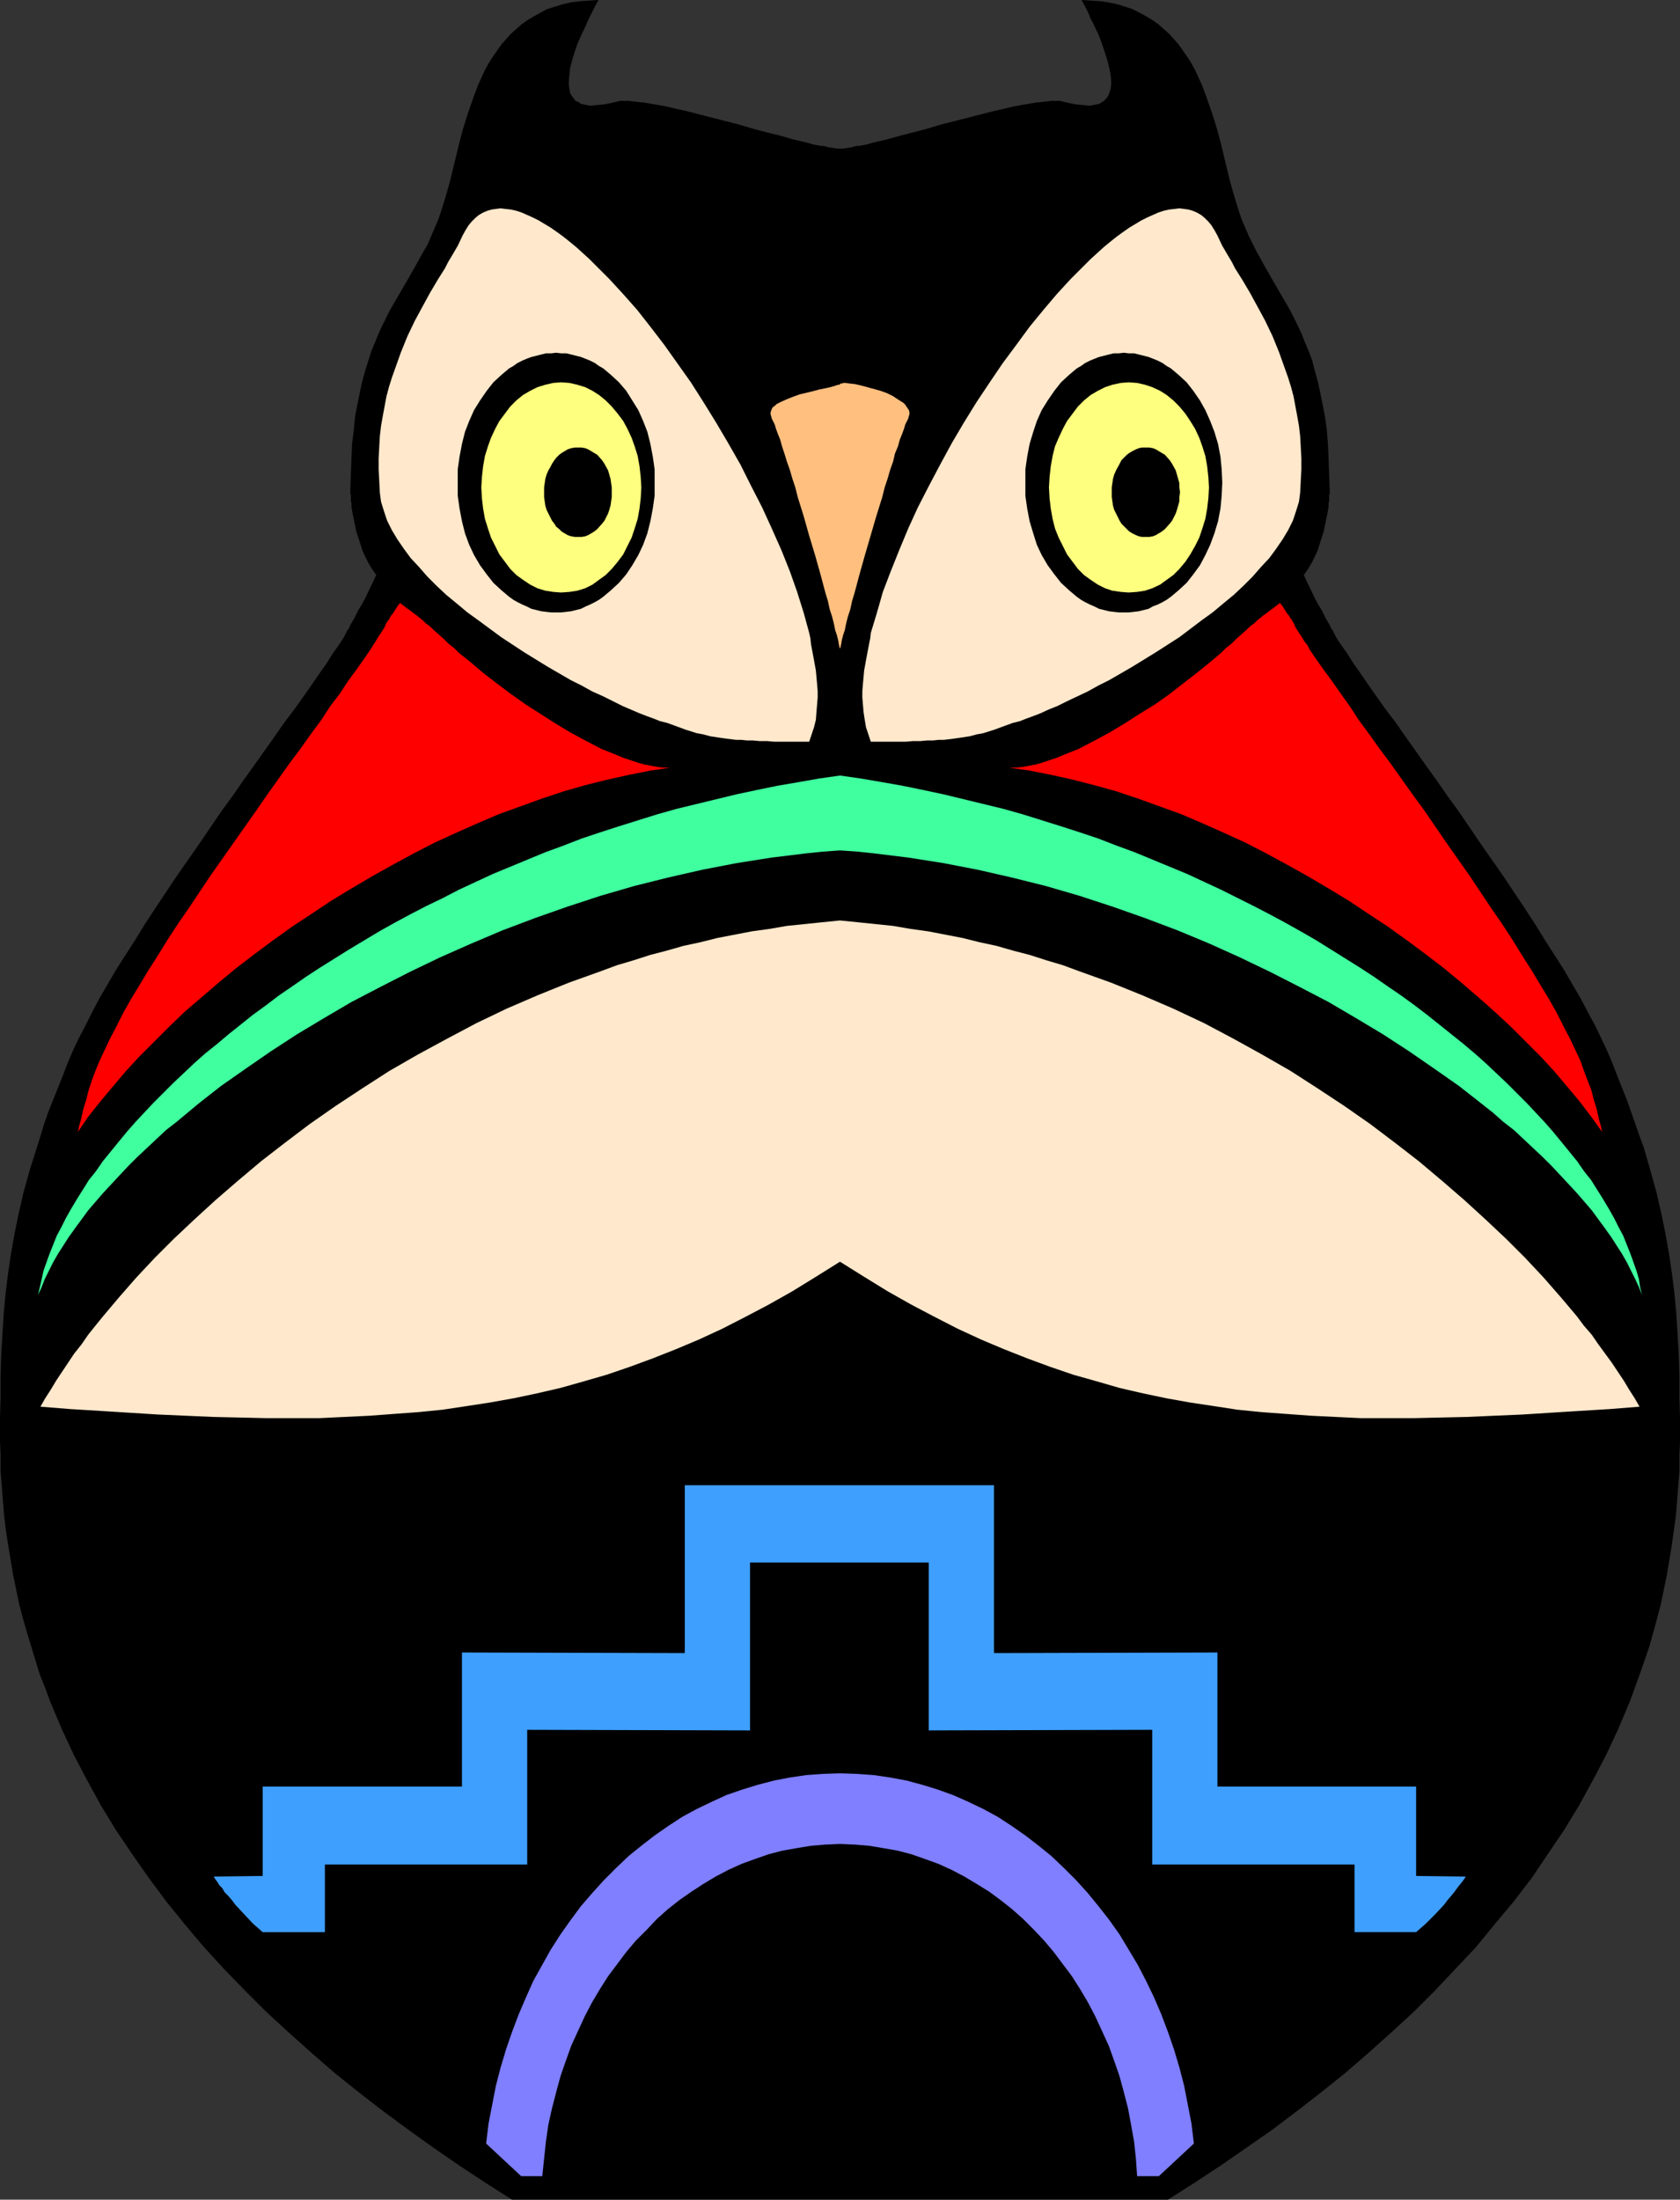
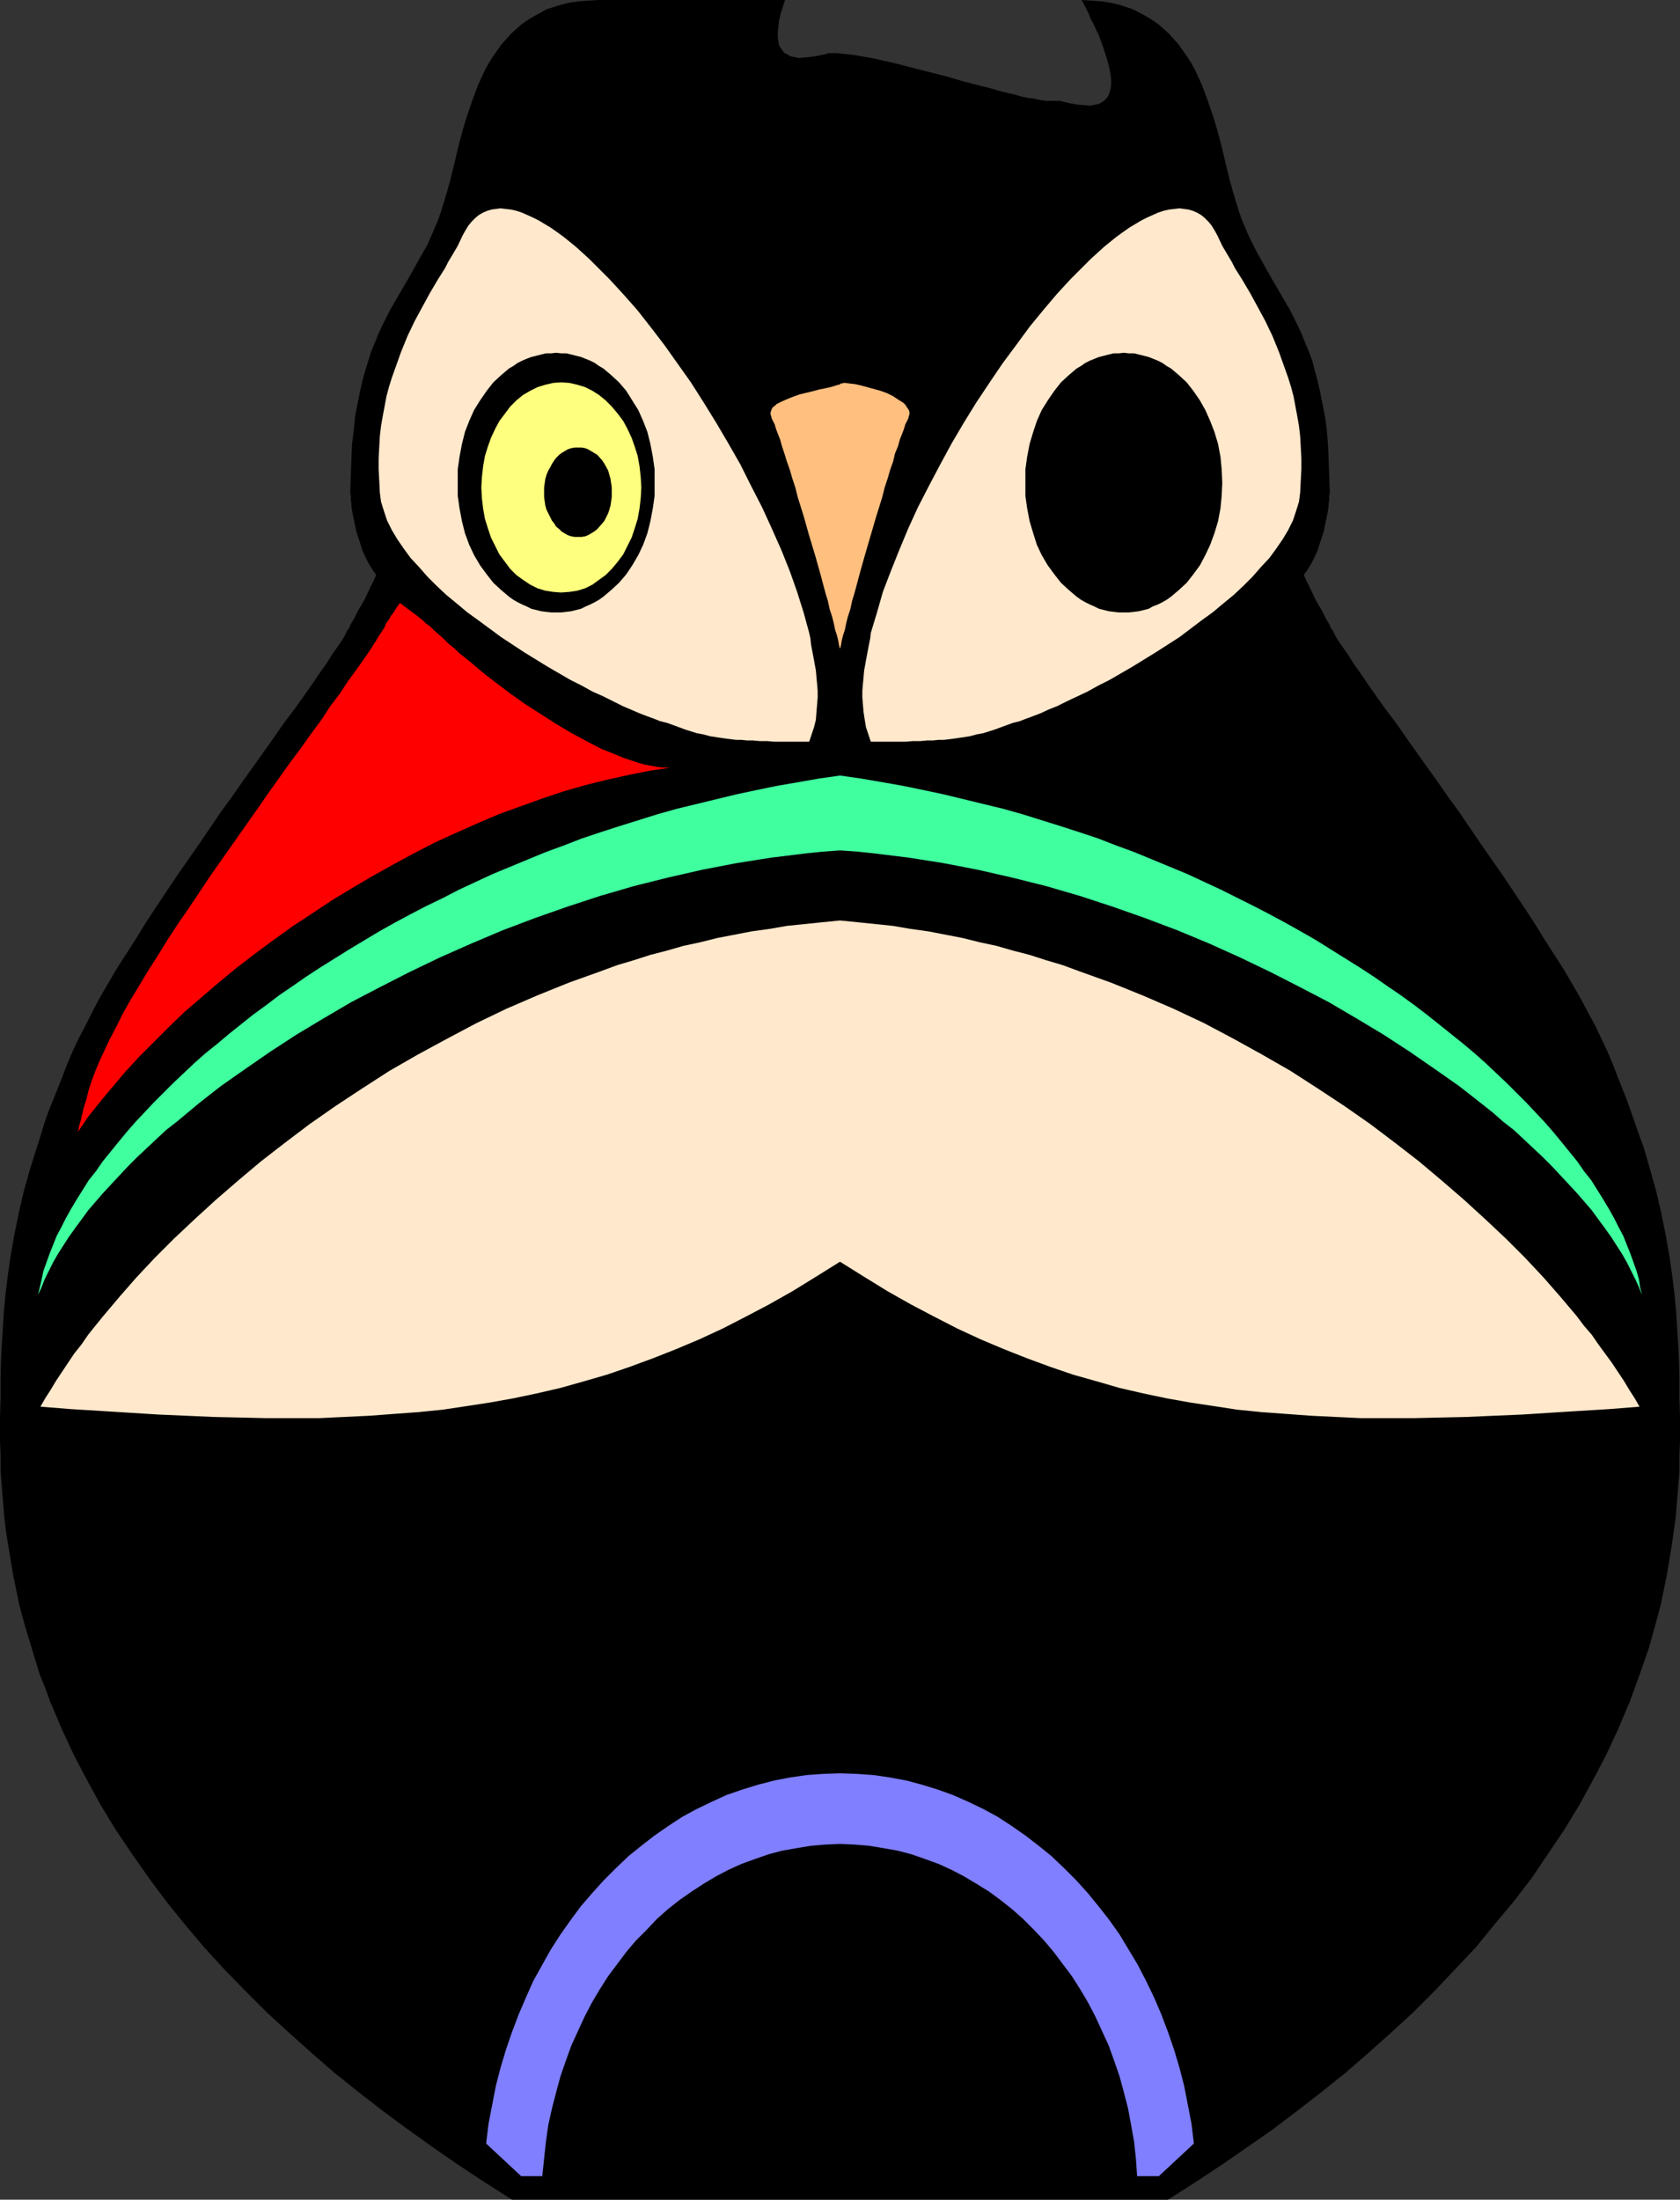
<svg xmlns="http://www.w3.org/2000/svg" xmlns:ns1="http://sodipodi.sourceforge.net/DTD/sodipodi-0.dtd" xmlns:ns2="http://www.inkscape.org/namespaces/inkscape" version="1.0" width="118.952mm" height="155.711mm" id="svg16" ns1:docname="Owl 2.wmf">
  <rect width="100%" height="100%" fill="#333333" stroke="none" />
  <ns1:namedview id="namedview16" pagecolor="#ffffff" bordercolor="#000000" borderopacity="0.25" ns2:showpageshadow="2" ns2:pageopacity="0.0" ns2:pagecheckerboard="0" ns2:deskcolor="#d1d1d1" ns2:document-units="mm" />
  <defs id="defs1">
    <pattern id="WMFhbasepattern" patternUnits="userSpaceOnUse" width="6" height="6" x="0" y="0" />
  </defs>
-   <path style="fill:#000000;fill-opacity:1;fill-rule:evenodd;stroke:none" d="m 435.363,294.257 -1.293,-3.232 -1.293,-3.232 -1.293,-3.393 -1.454,-3.393 -1.454,-3.07 -1.616,-3.393 -1.939,-3.555 -1.939,-3.717 -2.262,-3.878 -2.262,-3.878 -2.586,-4.04 -2.586,-4.04 -2.586,-4.201 -2.747,-4.201 -5.818,-8.726 -5.979,-8.564 -5.818,-8.564 -3.07,-4.201 -2.909,-4.201 -2.909,-4.04 -2.747,-3.878 -2.747,-3.878 -2.586,-3.717 -2.586,-3.393 -2.424,-3.393 -2.262,-3.232 -2.101,-3.07 -1.939,-2.747 -1.616,-2.585 -0.808,-1.131 -0.808,-1.131 -0.646,-0.97 -0.646,-0.97 -0.485,-0.97 -0.485,-0.97 -0.485,-0.646 -0.323,-0.808 -1.131,-1.939 -0.97,-1.939 -0.97,-1.616 -0.808,-1.454 -1.454,-3.07 -0.808,-1.616 -0.808,-1.778 1.131,-1.616 0.97,-1.616 0.808,-1.616 0.808,-1.778 0.808,-2.585 0.808,-2.424 0.485,-2.424 0.485,-2.262 0.323,-1.939 v -0.808 l 0.162,-0.808 v -0.808 -0.646 l 0.162,-0.485 v -0.485 l -0.162,-4.525 -0.162,-4.363 -0.162,-3.878 -0.323,-3.878 -0.485,-3.555 -0.646,-3.232 -0.646,-3.232 -0.646,-2.909 -0.808,-2.909 -0.646,-2.585 -0.97,-2.585 -0.97,-2.262 -0.97,-2.424 -0.97,-2.101 -2.101,-4.201 -2.262,-3.878 -2.262,-3.878 -2.101,-3.717 -2.262,-4.04 -0.97,-1.939 -1.131,-2.262 -0.97,-2.262 -0.97,-2.262 -0.808,-2.424 -0.808,-2.585 -0.808,-2.747 -0.808,-2.909 -2.101,-8.726 -1.131,-4.363 -1.293,-4.201 -1.454,-4.201 -1.454,-3.878 -1.778,-3.878 -0.97,-1.778 -1.131,-1.778 -1.131,-1.616 -1.131,-1.616 -1.293,-1.454 -1.293,-1.454 -1.454,-1.293 -1.454,-1.293 L 308.342,5.333 306.726,4.363 304.948,3.393 303.009,2.424 301.069,1.778 298.969,1.131 296.706,0.646 294.444,0.323 292.02,0.162 289.434,0 l 0.97,1.778 0.808,1.616 0.646,1.616 0.808,1.454 0.646,1.454 0.646,1.293 0.97,2.585 0.808,2.424 0.646,2.101 0.485,1.939 0.323,1.616 0.162,1.454 v 1.454 l -0.162,1.131 -0.323,0.97 -0.323,0.808 -0.485,0.646 -0.646,0.646 -0.485,0.323 -0.808,0.485 -0.808,0.162 -0.808,0.162 -0.808,0.162 -1.778,-0.162 -1.778,-0.162 -1.778,-0.323 -1.454,-0.323 -0.646,-0.162 -0.485,-0.162 h -0.485 -0.485 -1.293 l -1.454,0.162 -1.454,0.162 -1.616,0.162 -1.778,0.323 -1.939,0.323 -1.778,0.323 -2.101,0.485 -4.202,0.97 -4.363,1.131 -8.888,2.262 -4.363,1.293 -4.363,1.131 -1.939,0.485 -4.04,1.131 -3.555,0.808 -1.616,0.485 -1.616,0.323 -1.454,0.162 -1.293,0.323 -0.97,0.162 -1.131,0.162 h -0.808 -0.808 l -0.97,-0.162 -1.131,-0.162 -1.293,-0.323 -1.454,-0.162 -1.616,-0.323 -1.616,-0.485 -3.555,-0.808 -3.879,-1.131 -2.101,-0.485 -4.363,-1.131 -4.363,-1.293 -8.888,-2.262 -4.363,-1.131 -4.202,-0.97 -2.101,-0.485 -1.778,-0.323 -1.939,-0.323 -1.778,-0.323 -1.616,-0.162 -1.454,-0.162 -1.454,-0.162 h -1.293 -0.485 -0.485 l -0.485,0.162 -0.646,0.162 -1.454,0.323 -1.778,0.323 -1.778,0.162 -1.778,0.162 -0.808,-0.162 -0.808,-0.162 -0.808,-0.162 -0.646,-0.485 -0.808,-0.323 -0.485,-0.646 -0.485,-0.646 -0.485,-0.808 -0.162,-0.97 -0.162,-1.131 v -1.454 l 0.162,-1.454 0.162,-1.616 0.485,-1.939 0.646,-2.101 0.808,-2.424 1.131,-2.585 0.646,-1.293 0.646,-1.454 0.646,-1.454 0.808,-1.616 0.808,-1.616 L 160.15,0 l -2.586,0.162 -2.424,0.162 -2.424,0.323 -2.101,0.485 -2.101,0.646 -2.101,0.646 -1.778,0.97 -1.778,0.97 -1.616,0.97 -1.616,1.131 -1.454,1.293 -1.454,1.293 -1.293,1.454 -1.293,1.454 -1.131,1.616 -1.131,1.616 -1.131,1.778 -0.97,1.778 -1.778,3.878 -1.454,3.878 -1.454,4.201 -1.293,4.201 -1.131,4.363 -2.101,8.726 -0.808,2.909 -0.808,2.747 -0.808,2.585 -0.808,2.424 -0.97,2.262 -0.97,2.262 -0.97,2.262 -1.131,1.939 -2.262,4.04 -2.101,3.717 -2.262,3.878 -2.262,3.878 -2.101,4.201 -0.97,2.101 -0.97,2.424 -0.97,2.262 -0.808,2.585 -0.808,2.585 -0.808,2.909 -0.646,2.909 -0.646,3.232 -0.646,3.232 -0.323,3.555 -0.485,3.878 -0.162,3.878 -0.162,4.363 -0.162,4.525 v 0.485 l 0.162,0.485 v 0.646 0.808 l 0.162,0.808 v 0.808 l 0.323,1.939 0.485,2.262 0.485,2.424 0.808,2.424 0.808,2.585 0.808,1.778 0.808,1.616 0.97,1.616 1.131,1.616 -0.808,1.778 -0.808,1.616 -1.454,3.07 -0.808,1.454 -0.97,1.616 -0.97,1.939 -1.131,1.939 -0.323,0.808 -0.485,0.646 -0.485,0.97 -0.485,0.97 -0.646,0.97 -0.646,0.97 -0.808,1.131 -0.808,1.131 -1.616,2.585 -1.939,2.747 -2.101,3.07 -2.262,3.232 -2.424,3.393 -2.586,3.393 -2.586,3.717 -2.747,3.878 -2.747,3.878 -2.909,4.04 -2.909,4.201 -3.07,4.201 -5.818,8.564 -5.979,8.564 -5.818,8.726 -2.747,4.201 -2.586,4.201 -2.586,4.04 -2.586,4.04 -2.262,3.878 -2.262,3.878 -1.939,3.717 -1.778,3.555 -1.778,3.393 -1.454,3.07 -1.454,3.393 -1.293,3.393 -1.293,3.232 -1.293,3.232 -1.293,3.232 -1.131,3.232 -0.97,3.232 -0.97,3.07 -0.97,3.07 -0.97,3.07 -1.616,5.817 -1.293,5.656 -1.131,5.494 -0.97,5.494 -0.808,5.494 -0.646,5.333 -0.485,5.332 -0.323,5.333 -0.323,5.494 -0.162,5.494 v 5.494 L 0,379.416 v 5.979 l 0.162,4.201 v 4.04 l 0.323,4.04 0.323,4.201 0.323,3.878 0.485,4.04 0.646,4.04 0.646,3.878 0.646,3.878 0.808,3.878 0.808,3.878 0.97,3.717 1.131,3.878 1.131,3.717 1.131,3.717 1.131,3.717 1.454,3.555 1.293,3.555 3.07,7.272 3.232,6.948 3.555,6.787 3.717,6.787 4.04,6.625 4.363,6.464 4.525,6.464 4.687,6.302 4.848,5.979 5.171,6.14 5.333,5.817 5.656,5.817 5.656,5.656 5.979,5.494 6.141,5.494 6.141,5.333 6.464,5.171 6.464,5.009 6.787,5.009 6.787,4.848 6.787,4.686 7.111,4.686 7.111,4.525 H 312.543 l 7.111,-4.525 7.111,-4.686 6.787,-4.686 6.949,-4.848 6.626,-5.009 6.464,-5.009 6.464,-5.171 6.141,-5.333 6.141,-5.494 5.979,-5.494 5.656,-5.656 5.495,-5.817 5.495,-5.817 5.01,-6.14 5.01,-5.979 4.848,-6.302 4.363,-6.464 4.363,-6.464 4.04,-6.625 3.717,-6.787 3.555,-6.787 3.232,-6.948 3.07,-7.272 1.293,-3.555 1.293,-3.555 1.293,-3.717 1.293,-3.717 2.101,-7.595 0.97,-3.717 0.808,-3.878 0.808,-3.878 0.646,-3.878 0.646,-3.878 1.131,-8.08 0.323,-3.878 0.323,-4.201 0.323,-4.04 v -4.04 l 0.162,-4.201 v -5.979 l -0.162,-5.817 v -5.494 l -0.162,-5.494 -0.323,-5.494 -0.323,-5.333 -0.485,-5.332 -0.646,-5.333 -0.808,-5.494 -0.97,-5.494 -1.131,-5.494 -1.293,-5.656 -1.616,-5.817 -1.778,-6.14 -1.131,-3.07 -1.131,-3.232 -1.131,-3.232 z" id="path1" />
+   <path style="fill:#000000;fill-opacity:1;fill-rule:evenodd;stroke:none" d="m 435.363,294.257 -1.293,-3.232 -1.293,-3.232 -1.293,-3.393 -1.454,-3.393 -1.454,-3.07 -1.616,-3.393 -1.939,-3.555 -1.939,-3.717 -2.262,-3.878 -2.262,-3.878 -2.586,-4.04 -2.586,-4.04 -2.586,-4.201 -2.747,-4.201 -5.818,-8.726 -5.979,-8.564 -5.818,-8.564 -3.07,-4.201 -2.909,-4.201 -2.909,-4.04 -2.747,-3.878 -2.747,-3.878 -2.586,-3.717 -2.586,-3.393 -2.424,-3.393 -2.262,-3.232 -2.101,-3.07 -1.939,-2.747 -1.616,-2.585 -0.808,-1.131 -0.808,-1.131 -0.646,-0.97 -0.646,-0.97 -0.485,-0.97 -0.485,-0.97 -0.485,-0.646 -0.323,-0.808 -1.131,-1.939 -0.97,-1.939 -0.97,-1.616 -0.808,-1.454 -1.454,-3.07 -0.808,-1.616 -0.808,-1.778 1.131,-1.616 0.97,-1.616 0.808,-1.616 0.808,-1.778 0.808,-2.585 0.808,-2.424 0.485,-2.424 0.485,-2.262 0.323,-1.939 v -0.808 l 0.162,-0.808 v -0.808 -0.646 l 0.162,-0.485 v -0.485 l -0.162,-4.525 -0.162,-4.363 -0.162,-3.878 -0.323,-3.878 -0.485,-3.555 -0.646,-3.232 -0.646,-3.232 -0.646,-2.909 -0.808,-2.909 -0.646,-2.585 -0.97,-2.585 -0.97,-2.262 -0.97,-2.424 -0.97,-2.101 -2.101,-4.201 -2.262,-3.878 -2.262,-3.878 -2.101,-3.717 -2.262,-4.04 -0.97,-1.939 -1.131,-2.262 -0.97,-2.262 -0.97,-2.262 -0.808,-2.424 -0.808,-2.585 -0.808,-2.747 -0.808,-2.909 -2.101,-8.726 -1.131,-4.363 -1.293,-4.201 -1.454,-4.201 -1.454,-3.878 -1.778,-3.878 -0.97,-1.778 -1.131,-1.778 -1.131,-1.616 -1.131,-1.616 -1.293,-1.454 -1.293,-1.454 -1.454,-1.293 -1.454,-1.293 L 308.342,5.333 306.726,4.363 304.948,3.393 303.009,2.424 301.069,1.778 298.969,1.131 296.706,0.646 294.444,0.323 292.02,0.162 289.434,0 l 0.97,1.778 0.808,1.616 0.646,1.616 0.808,1.454 0.646,1.454 0.646,1.293 0.97,2.585 0.808,2.424 0.646,2.101 0.485,1.939 0.323,1.616 0.162,1.454 v 1.454 l -0.162,1.131 -0.323,0.97 -0.323,0.808 -0.485,0.646 -0.646,0.646 -0.485,0.323 -0.808,0.485 -0.808,0.162 -0.808,0.162 -0.808,0.162 -1.778,-0.162 -1.778,-0.162 -1.778,-0.323 -1.454,-0.323 -0.646,-0.162 -0.485,-0.162 h -0.485 -0.485 -1.293 h -0.808 -0.808 l -0.97,-0.162 -1.131,-0.162 -1.293,-0.323 -1.454,-0.162 -1.616,-0.323 -1.616,-0.485 -3.555,-0.808 -3.879,-1.131 -2.101,-0.485 -4.363,-1.131 -4.363,-1.293 -8.888,-2.262 -4.363,-1.131 -4.202,-0.97 -2.101,-0.485 -1.778,-0.323 -1.939,-0.323 -1.778,-0.323 -1.616,-0.162 -1.454,-0.162 -1.454,-0.162 h -1.293 -0.485 -0.485 l -0.485,0.162 -0.646,0.162 -1.454,0.323 -1.778,0.323 -1.778,0.162 -1.778,0.162 -0.808,-0.162 -0.808,-0.162 -0.808,-0.162 -0.646,-0.485 -0.808,-0.323 -0.485,-0.646 -0.485,-0.646 -0.485,-0.808 -0.162,-0.97 -0.162,-1.131 v -1.454 l 0.162,-1.454 0.162,-1.616 0.485,-1.939 0.646,-2.101 0.808,-2.424 1.131,-2.585 0.646,-1.293 0.646,-1.454 0.646,-1.454 0.808,-1.616 0.808,-1.616 L 160.15,0 l -2.586,0.162 -2.424,0.162 -2.424,0.323 -2.101,0.485 -2.101,0.646 -2.101,0.646 -1.778,0.97 -1.778,0.97 -1.616,0.97 -1.616,1.131 -1.454,1.293 -1.454,1.293 -1.293,1.454 -1.293,1.454 -1.131,1.616 -1.131,1.616 -1.131,1.778 -0.97,1.778 -1.778,3.878 -1.454,3.878 -1.454,4.201 -1.293,4.201 -1.131,4.363 -2.101,8.726 -0.808,2.909 -0.808,2.747 -0.808,2.585 -0.808,2.424 -0.97,2.262 -0.97,2.262 -0.97,2.262 -1.131,1.939 -2.262,4.04 -2.101,3.717 -2.262,3.878 -2.262,3.878 -2.101,4.201 -0.97,2.101 -0.97,2.424 -0.97,2.262 -0.808,2.585 -0.808,2.585 -0.808,2.909 -0.646,2.909 -0.646,3.232 -0.646,3.232 -0.323,3.555 -0.485,3.878 -0.162,3.878 -0.162,4.363 -0.162,4.525 v 0.485 l 0.162,0.485 v 0.646 0.808 l 0.162,0.808 v 0.808 l 0.323,1.939 0.485,2.262 0.485,2.424 0.808,2.424 0.808,2.585 0.808,1.778 0.808,1.616 0.97,1.616 1.131,1.616 -0.808,1.778 -0.808,1.616 -1.454,3.07 -0.808,1.454 -0.97,1.616 -0.97,1.939 -1.131,1.939 -0.323,0.808 -0.485,0.646 -0.485,0.97 -0.485,0.97 -0.646,0.97 -0.646,0.97 -0.808,1.131 -0.808,1.131 -1.616,2.585 -1.939,2.747 -2.101,3.07 -2.262,3.232 -2.424,3.393 -2.586,3.393 -2.586,3.717 -2.747,3.878 -2.747,3.878 -2.909,4.04 -2.909,4.201 -3.07,4.201 -5.818,8.564 -5.979,8.564 -5.818,8.726 -2.747,4.201 -2.586,4.201 -2.586,4.04 -2.586,4.04 -2.262,3.878 -2.262,3.878 -1.939,3.717 -1.778,3.555 -1.778,3.393 -1.454,3.07 -1.454,3.393 -1.293,3.393 -1.293,3.232 -1.293,3.232 -1.293,3.232 -1.131,3.232 -0.97,3.232 -0.97,3.07 -0.97,3.07 -0.97,3.07 -1.616,5.817 -1.293,5.656 -1.131,5.494 -0.97,5.494 -0.808,5.494 -0.646,5.333 -0.485,5.332 -0.323,5.333 -0.323,5.494 -0.162,5.494 v 5.494 L 0,379.416 v 5.979 l 0.162,4.201 v 4.04 l 0.323,4.04 0.323,4.201 0.323,3.878 0.485,4.04 0.646,4.04 0.646,3.878 0.646,3.878 0.808,3.878 0.808,3.878 0.97,3.717 1.131,3.878 1.131,3.717 1.131,3.717 1.131,3.717 1.454,3.555 1.293,3.555 3.07,7.272 3.232,6.948 3.555,6.787 3.717,6.787 4.04,6.625 4.363,6.464 4.525,6.464 4.687,6.302 4.848,5.979 5.171,6.14 5.333,5.817 5.656,5.817 5.656,5.656 5.979,5.494 6.141,5.494 6.141,5.333 6.464,5.171 6.464,5.009 6.787,5.009 6.787,4.848 6.787,4.686 7.111,4.686 7.111,4.525 H 312.543 l 7.111,-4.525 7.111,-4.686 6.787,-4.686 6.949,-4.848 6.626,-5.009 6.464,-5.009 6.464,-5.171 6.141,-5.333 6.141,-5.494 5.979,-5.494 5.656,-5.656 5.495,-5.817 5.495,-5.817 5.01,-6.14 5.01,-5.979 4.848,-6.302 4.363,-6.464 4.363,-6.464 4.04,-6.625 3.717,-6.787 3.555,-6.787 3.232,-6.948 3.07,-7.272 1.293,-3.555 1.293,-3.555 1.293,-3.717 1.293,-3.717 2.101,-7.595 0.97,-3.717 0.808,-3.878 0.808,-3.878 0.646,-3.878 0.646,-3.878 1.131,-8.08 0.323,-3.878 0.323,-4.201 0.323,-4.04 v -4.04 l 0.162,-4.201 v -5.979 l -0.162,-5.817 v -5.494 l -0.162,-5.494 -0.323,-5.494 -0.323,-5.333 -0.485,-5.332 -0.646,-5.333 -0.808,-5.494 -0.97,-5.494 -1.131,-5.494 -1.293,-5.656 -1.616,-5.817 -1.778,-6.14 -1.131,-3.07 -1.131,-3.232 -1.131,-3.232 z" id="path1" />
  <path style="fill:#ff0000;fill-opacity:1;fill-rule:evenodd;stroke:none" d="m 20.847,302.822 2.747,-4.04 3.232,-4.04 3.232,-3.878 3.555,-4.201 3.717,-4.04 3.879,-3.878 4.04,-4.04 4.202,-4.04 4.525,-3.878 4.525,-3.878 4.687,-3.878 4.848,-3.717 5.01,-3.717 5.171,-3.717 5.171,-3.393 5.333,-3.555 5.333,-3.232 5.495,-3.232 5.495,-3.07 5.656,-3.07 5.656,-2.909 5.656,-2.585 5.818,-2.585 5.656,-2.424 5.818,-2.101 5.818,-2.101 5.818,-1.939 5.656,-1.616 5.818,-1.454 5.818,-1.293 5.656,-1.131 5.495,-0.808 h -1.616 l -1.616,-0.162 -1.778,-0.323 -1.778,-0.323 -1.778,-0.485 -1.939,-0.646 -1.939,-0.646 -1.939,-0.808 -4.04,-1.616 -4.04,-2.101 -4.202,-2.262 -4.04,-2.424 -4.04,-2.585 -4.04,-2.585 -3.879,-2.747 -3.879,-2.909 -3.555,-2.747 -3.232,-2.747 -3.232,-2.585 -1.293,-1.293 -1.454,-1.131 -1.454,-1.454 -1.293,-1.131 -1.293,-1.131 -0.97,-0.97 -1.131,-0.808 -0.808,-0.808 -0.808,-0.646 -0.808,-0.646 -0.646,-0.485 -0.646,-0.485 -0.646,-0.485 -0.485,-0.323 -2.101,-1.616 v 0.162 l -0.162,0.162 -0.485,0.646 -1.131,1.778 -0.646,0.808 -0.323,0.646 -0.162,0.323 -0.162,0.162 -0.162,0.162 v 0 l -0.485,0.808 -0.323,0.808 -0.485,0.808 -0.646,0.97 -0.646,0.97 -0.646,1.131 -0.646,0.97 -0.808,1.293 -1.778,2.585 -1.939,2.747 -2.262,3.07 -2.101,3.232 -2.586,3.393 -2.424,3.717 -2.747,3.717 -2.747,3.878 -2.909,3.878 -5.979,8.403 -2.909,4.201 -6.141,8.726 -6.141,8.726 -5.818,8.726 -2.909,4.201 -2.747,4.201 -2.586,4.201 -2.586,4.04 -2.424,4.04 -2.262,3.717 -2.101,3.717 -1.778,3.555 -1.778,3.393 -1.454,3.07 -1.293,2.747 -1.131,2.747 -0.97,2.585 -0.808,2.424 -0.646,2.585 -0.808,2.585 -0.646,2.909 -0.485,1.616 z" id="path2" />
-   <path style="fill:#ff0000;fill-opacity:1;fill-rule:evenodd;stroke:none" d="m 428.737,302.822 -2.909,-4.04 -3.07,-4.04 -3.232,-3.878 -3.555,-4.201 -3.717,-4.04 -3.879,-3.878 -4.04,-4.04 -4.363,-4.04 -4.363,-3.878 -4.525,-3.878 -4.687,-3.878 -4.848,-3.717 -5.01,-3.717 -5.171,-3.717 -5.171,-3.393 -5.333,-3.555 -5.333,-3.232 -5.495,-3.232 -5.495,-3.07 -5.656,-3.07 -5.656,-2.909 -5.656,-2.585 -5.818,-2.585 -5.656,-2.424 -5.818,-2.101 -5.818,-2.101 -5.818,-1.939 -5.818,-1.616 -5.656,-1.454 -5.818,-1.293 -5.656,-1.131 -5.656,-0.808 h 1.616 l 1.778,-0.162 1.778,-0.323 1.778,-0.323 1.778,-0.485 1.939,-0.646 1.939,-0.646 1.939,-0.808 4.04,-1.616 4.04,-2.101 4.202,-2.262 4.04,-2.424 4.04,-2.585 4.202,-2.585 3.879,-2.747 3.717,-2.909 3.555,-2.747 3.394,-2.747 3.07,-2.585 1.293,-1.293 1.454,-1.131 1.454,-1.454 1.293,-1.131 1.293,-1.131 0.97,-0.97 1.131,-0.808 0.808,-0.808 0.808,-0.646 0.808,-0.646 0.646,-0.485 0.646,-0.485 0.646,-0.485 0.485,-0.323 2.101,-1.616 v 0.162 l 0.162,0.162 0.485,0.646 1.131,1.778 0.646,0.808 0.323,0.646 0.323,0.323 0.162,0.162 v 0.162 0 l 0.485,0.808 0.323,0.808 0.485,0.808 0.646,0.97 0.646,0.97 0.646,1.131 0.808,0.97 0.646,1.293 1.778,2.585 1.939,2.747 2.262,3.07 2.262,3.232 2.424,3.393 2.424,3.717 2.747,3.717 2.747,3.878 2.909,3.878 5.979,8.403 3.07,4.201 5.979,8.726 6.141,8.726 5.818,8.726 2.909,4.201 2.747,4.201 2.586,4.201 2.586,4.04 2.424,4.04 2.262,3.717 2.101,3.717 1.778,3.555 1.778,3.393 1.454,3.07 1.293,2.747 0.97,2.747 0.97,2.585 0.97,2.424 0.646,2.585 0.808,2.585 0.646,2.909 0.485,1.616 z" id="path3" />
  <path style="fill:#3fff9f;fill-opacity:1;fill-rule:evenodd;stroke:none" d="m 224.792,227.52 4.687,0.323 4.525,0.485 9.211,1.131 9.211,1.454 9.211,1.778 9.211,2.101 9.05,2.262 8.888,2.585 8.888,2.909 8.727,3.07 8.565,3.232 8.565,3.555 8.242,3.717 8.08,3.878 7.919,4.04 7.757,4.04 7.434,4.363 7.272,4.363 6.949,4.525 6.787,4.686 6.464,4.525 5.979,4.686 3.07,2.424 2.747,2.424 2.909,2.262 2.586,2.424 2.586,2.424 2.586,2.424 2.424,2.424 2.262,2.424 2.262,2.424 2.101,2.262 2.101,2.424 1.939,2.262 1.778,2.424 1.778,2.424 1.616,2.262 1.454,2.262 1.454,2.262 1.293,2.262 1.131,2.262 1.131,2.262 0.97,2.101 0.808,2.101 -0.485,-2.101 -0.323,-2.101 -0.646,-2.262 -0.808,-2.262 -0.808,-2.262 -0.97,-2.424 -0.97,-2.424 -1.293,-2.424 -1.131,-2.262 -1.454,-2.585 -1.454,-2.424 -1.616,-2.585 -1.616,-2.585 -1.939,-2.424 -1.778,-2.585 -2.101,-2.585 -2.101,-2.585 -2.262,-2.747 -2.262,-2.585 -2.424,-2.585 -2.424,-2.585 -5.333,-5.333 -2.747,-2.585 -2.909,-2.747 -2.909,-2.585 -3.07,-2.585 -3.232,-2.585 -3.232,-2.585 -3.232,-2.585 -3.394,-2.585 -3.555,-2.585 -3.555,-2.424 -3.717,-2.585 -3.717,-2.424 -7.757,-4.848 -3.879,-2.424 -4.202,-2.424 -4.04,-2.262 -4.202,-2.262 -4.363,-2.262 -4.202,-2.101 -4.525,-2.262 -4.525,-2.101 -4.525,-2.101 -9.373,-3.878 -4.687,-1.939 -4.848,-1.778 -5.01,-1.939 -4.848,-1.616 -5.01,-1.616 -5.171,-1.616 -5.171,-1.616 -5.171,-1.454 -5.333,-1.293 -5.333,-1.293 -5.333,-1.293 -5.333,-1.131 -5.495,-1.131 -5.495,-0.97 -5.656,-0.97 -5.656,-0.808 -5.656,0.808 -5.495,0.97 -5.656,0.97 -5.495,1.131 -5.333,1.131 -5.333,1.293 -5.333,1.293 -5.333,1.293 -5.171,1.454 -5.171,1.616 -5.171,1.616 -5.01,1.616 -4.848,1.616 -5.01,1.939 -4.848,1.778 -4.687,1.939 -9.373,3.878 -4.525,2.101 -4.525,2.101 -4.363,2.262 -4.363,2.101 -4.363,2.262 -4.202,2.262 -4.04,2.262 -4.04,2.424 -4.04,2.424 -7.757,4.848 -3.717,2.424 -3.717,2.585 -3.555,2.424 -3.394,2.585 -3.555,2.585 -3.232,2.585 -3.232,2.585 -3.07,2.585 -3.232,2.585 -2.909,2.585 -2.909,2.747 -2.747,2.585 -5.333,5.333 -2.424,2.585 -2.424,2.585 -2.262,2.585 -2.262,2.747 -2.101,2.585 -2.101,2.585 -1.778,2.585 -1.939,2.424 -1.616,2.585 -1.616,2.585 -1.454,2.424 -1.454,2.585 -1.131,2.262 -1.293,2.424 -0.97,2.424 -0.97,2.424 -0.808,2.262 -0.808,2.262 -0.485,2.262 -0.485,2.101 -0.485,2.101 0.97,-2.101 0.808,-2.101 1.131,-2.262 1.131,-2.262 1.293,-2.262 1.454,-2.262 1.454,-2.262 1.616,-2.262 1.778,-2.424 1.778,-2.424 1.939,-2.262 2.101,-2.424 2.101,-2.262 2.262,-2.424 2.262,-2.424 2.424,-2.424 2.586,-2.424 2.586,-2.424 2.586,-2.424 2.909,-2.262 2.909,-2.424 2.909,-2.424 5.979,-4.686 6.464,-4.525 6.787,-4.686 6.949,-4.525 7.272,-4.363 7.434,-4.363 7.757,-4.04 7.919,-4.04 8.08,-3.878 8.403,-3.717 8.403,-3.555 8.565,-3.232 8.727,-3.07 8.888,-2.909 8.888,-2.585 9.05,-2.262 9.211,-2.101 9.211,-1.778 9.211,-1.454 9.211,-1.131 4.687,-0.485 z" id="path4" />
  <path style="fill:#ffe8cc;fill-opacity:1;fill-rule:evenodd;stroke:none" d="m 438.757,376.346 -8.08,0.646 -7.919,0.485 -7.757,0.485 -7.595,0.485 -7.595,0.323 -7.272,0.323 -7.272,0.162 -7.111,0.162 h -6.949 -6.949 l -6.787,-0.323 -6.626,-0.323 -6.626,-0.485 -6.626,-0.485 -6.464,-0.646 -6.303,-0.97 -6.464,-0.97 -6.303,-1.131 -6.141,-1.293 -6.303,-1.454 -6.141,-1.778 -6.303,-1.778 -6.141,-2.101 -6.141,-2.262 -6.141,-2.424 -6.141,-2.585 -6.303,-2.909 -6.303,-3.232 -6.141,-3.232 -6.303,-3.555 -6.303,-3.878 -6.464,-4.04 -6.464,4.04 -6.303,3.878 -6.303,3.555 -6.141,3.232 -6.303,3.232 -6.303,2.909 -6.141,2.585 -6.141,2.424 -6.141,2.262 -6.141,2.101 -6.141,1.778 -6.303,1.778 -6.303,1.454 -6.141,1.293 -6.303,1.131 -6.303,0.97 -6.464,0.97 -6.464,0.646 -6.626,0.485 -6.464,0.485 -6.787,0.323 -6.787,0.323 h -6.949 -6.949 l -7.111,-0.162 -7.272,-0.162 -7.272,-0.323 -7.434,-0.323 -7.757,-0.485 -7.757,-0.485 -7.919,-0.485 -8.08,-0.646 1.293,-2.262 1.454,-2.262 1.454,-2.424 1.616,-2.424 1.616,-2.424 1.616,-2.424 1.939,-2.424 1.778,-2.585 1.939,-2.424 2.101,-2.585 4.363,-5.171 4.525,-5.171 4.848,-5.171 5.171,-5.171 5.495,-5.171 5.656,-5.171 5.979,-5.171 6.141,-5.171 6.464,-5.009 6.626,-5.009 6.949,-4.848 7.111,-4.686 7.272,-4.686 7.595,-4.363 7.757,-4.201 7.919,-4.201 8.08,-3.878 8.242,-3.555 8.403,-3.393 8.565,-3.07 4.363,-1.616 4.363,-1.293 4.525,-1.454 4.363,-1.131 4.525,-1.293 4.525,-0.97 4.525,-1.131 9.211,-1.778 4.687,-0.646 4.687,-0.808 4.687,-0.485 4.687,-0.485 4.848,-0.485 4.848,0.485 4.687,0.485 4.687,0.485 4.687,0.808 4.687,0.646 9.211,1.778 4.525,1.131 4.525,0.97 4.525,1.293 4.363,1.131 4.525,1.454 4.363,1.293 4.363,1.616 8.565,3.07 8.403,3.393 8.242,3.555 8.242,3.878 7.919,4.201 7.595,4.201 7.595,4.363 7.272,4.686 7.111,4.686 6.949,4.848 6.626,5.009 6.464,5.009 6.141,5.171 5.979,5.171 5.656,5.171 5.495,5.171 5.171,5.171 4.848,5.171 4.525,5.171 4.363,5.171 1.939,2.585 2.101,2.424 1.778,2.585 1.778,2.424 1.778,2.424 1.616,2.424 1.616,2.424 1.454,2.424 1.454,2.262 z" id="path5" />
-   <path style="fill:#3f9fff;fill-opacity:1;fill-rule:evenodd;stroke:none" d="m 248.548,418.036 v 44.922 l 59.794,-0.162 v 36.035 h 54.138 v 18.098 h 16.484 l 2.586,-2.262 2.586,-2.585 2.262,-2.424 0.97,-1.293 0.97,-1.131 0.808,-0.97 0.808,-1.131 0.646,-0.808 0.646,-0.808 0.485,-0.646 0.323,-0.485 0.162,-0.323 v 0 l -13.252,-0.162 V 477.987 H 325.795 V 442.113 l -59.794,0.162 v -44.922 h -82.742 v 44.922 l -59.632,-0.162 v 35.873 H 70.298 v 23.915 l -13.252,0.162 h 0.162 l 0.162,0.323 0.323,0.485 0.485,0.646 0.485,0.808 0.808,0.808 0.646,1.131 0.97,0.97 0.97,1.131 0.97,1.293 2.262,2.424 2.424,2.585 2.586,2.262 h 16.645 v -18.098 h 54.138 v -36.035 l 59.632,0.162 v -44.922 z" id="path6" />
  <path style="fill:#7f7fff;fill-opacity:1;fill-rule:evenodd;stroke:none" d="m 310.119,582.213 h -5.818 l -0.323,-4.686 -0.485,-4.525 -0.808,-4.525 -0.808,-4.363 -1.131,-4.363 -1.131,-4.201 -1.454,-4.201 -1.454,-4.04 -1.778,-3.878 -1.778,-3.878 -1.939,-3.717 -2.101,-3.555 -2.262,-3.555 -2.424,-3.232 -2.424,-3.232 -2.586,-3.07 -2.747,-2.909 -2.909,-2.909 -2.909,-2.585 -3.07,-2.424 -3.07,-2.262 -3.394,-2.101 -3.232,-1.939 -3.394,-1.778 -3.555,-1.616 -3.555,-1.293 -3.717,-1.293 -3.717,-0.97 -3.717,-0.646 -3.879,-0.646 -3.879,-0.323 -3.879,-0.162 -3.879,0.162 -3.879,0.323 -3.879,0.646 -3.717,0.646 -3.717,0.97 -3.717,1.293 -3.555,1.293 -3.555,1.616 -3.394,1.778 -3.232,1.939 -3.232,2.101 -3.232,2.262 -3.07,2.424 -2.909,2.585 -2.747,2.909 -2.909,2.909 -2.586,3.07 -2.424,3.232 -2.424,3.232 -2.262,3.555 -2.101,3.555 -1.939,3.717 -1.778,3.878 -1.778,3.878 -1.454,4.04 -1.454,4.201 -1.131,4.201 -1.131,4.363 -0.97,4.363 -0.646,4.525 -0.485,4.525 -0.485,4.686 h -5.656 l -9.373,-8.726 0.646,-5.333 0.97,-5.009 0.97,-5.009 1.293,-5.009 1.454,-4.848 1.616,-4.686 1.778,-4.686 1.939,-4.525 1.939,-4.363 2.424,-4.363 2.262,-4.04 2.586,-4.04 2.747,-3.878 2.747,-3.717 3.07,-3.555 3.07,-3.393 3.232,-3.232 3.394,-3.232 3.394,-2.747 3.555,-2.747 3.717,-2.585 3.717,-2.424 3.879,-2.101 4.04,-1.939 3.879,-1.778 4.202,-1.454 4.202,-1.293 4.363,-1.131 4.202,-0.808 4.363,-0.646 4.525,-0.323 4.525,-0.162 4.525,0.162 4.525,0.323 4.363,0.646 4.363,0.808 4.202,1.131 4.202,1.293 4.04,1.454 4.04,1.778 4.04,1.939 3.879,2.101 3.717,2.424 3.717,2.585 3.555,2.747 3.394,2.747 3.394,3.232 3.232,3.232 3.07,3.393 2.909,3.555 2.909,3.717 2.747,3.878 2.424,4.04 2.424,4.04 2.262,4.363 2.101,4.363 1.939,4.525 1.778,4.686 1.616,4.686 1.454,4.848 1.293,5.009 0.97,5.009 0.97,5.009 0.646,5.333 z" id="path7" />
  <path style="fill:#ffe8cc;fill-opacity:1;fill-rule:evenodd;stroke:none" d="m 216.55,198.434 h -5.01 -2.262 -2.101 l -1.939,-0.162 h -1.939 l -1.778,-0.162 h -1.616 l -1.454,-0.162 h -1.454 l -1.293,-0.162 -1.293,-0.162 -2.262,-0.323 -2.101,-0.323 -1.778,-0.485 -1.778,-0.323 -3.07,-0.97 -3.07,-1.131 -1.778,-0.646 -1.939,-0.485 -1.616,-0.646 -1.778,-0.646 -2.101,-0.808 -2.262,-0.97 -2.262,-0.97 -2.586,-1.293 -2.586,-1.293 -2.909,-1.293 -2.909,-1.616 -2.909,-1.454 -3.07,-1.778 -3.07,-1.778 -6.303,-3.878 -6.141,-4.04 -6.141,-4.525 -2.909,-2.101 -2.909,-2.424 -2.747,-2.262 -2.586,-2.424 -2.424,-2.424 -2.262,-2.585 -2.262,-2.424 -1.778,-2.424 -1.778,-2.585 -1.454,-2.424 -1.293,-2.585 -0.808,-2.424 -0.808,-2.585 -0.323,-2.424 -0.162,-3.232 -0.162,-3.07 v -2.909 l 0.162,-3.07 0.162,-2.909 0.323,-2.747 0.485,-2.747 0.485,-2.585 0.485,-2.585 0.646,-2.424 0.808,-2.585 0.808,-2.262 1.616,-4.525 1.778,-4.363 1.939,-4.04 2.101,-3.878 1.939,-3.555 2.101,-3.555 1.939,-3.07 0.808,-1.616 0.97,-1.616 1.616,-2.747 1.293,-2.747 0.808,-1.454 0.808,-1.293 0.808,-0.97 0.97,-0.97 0.97,-0.808 1.131,-0.646 1.131,-0.485 1.131,-0.323 1.131,-0.162 1.293,-0.162 1.293,0.162 1.454,0.162 1.454,0.323 1.454,0.485 1.454,0.646 1.454,0.646 1.616,0.808 1.616,0.97 1.616,0.97 1.616,1.131 1.778,1.293 1.616,1.293 1.778,1.454 1.778,1.616 1.778,1.616 1.778,1.778 1.778,1.778 1.778,1.778 3.717,4.04 3.717,4.201 3.555,4.525 3.717,4.848 3.555,5.009 3.555,5.009 3.394,5.332 3.394,5.494 3.232,5.494 3.232,5.656 2.909,5.817 2.909,5.656 2.586,5.656 2.586,5.817 2.262,5.656 1.939,5.494 1.778,5.656 1.454,5.333 0.323,1.454 0.162,1.616 0.646,3.393 0.646,3.555 0.323,3.555 0.162,1.939 v 1.778 l -0.162,1.939 -0.162,1.939 -0.162,2.101 -0.485,1.939 -0.646,1.939 z" id="path8" />
  <path style="fill:#ffe8cc;fill-opacity:1;fill-rule:evenodd;stroke:none" d="m 233.034,198.434 h 5.01 2.262 2.101 l 1.939,-0.162 h 1.939 l 1.778,-0.162 h 1.616 l 1.454,-0.162 h 1.454 l 1.293,-0.162 1.293,-0.162 2.262,-0.323 2.101,-0.323 1.778,-0.485 1.778,-0.323 3.07,-0.97 3.07,-1.131 1.778,-0.646 1.939,-0.485 1.616,-0.646 1.778,-0.646 2.101,-0.808 2.101,-0.97 2.424,-0.97 2.586,-1.293 2.747,-1.293 2.747,-1.293 2.909,-1.616 2.909,-1.454 3.07,-1.778 3.07,-1.778 6.303,-3.878 6.303,-4.04 5.979,-4.525 2.909,-2.101 2.909,-2.424 2.747,-2.262 2.586,-2.424 2.424,-2.424 2.262,-2.585 2.262,-2.424 1.778,-2.424 1.778,-2.585 1.454,-2.424 1.293,-2.585 0.808,-2.424 0.808,-2.585 0.323,-2.424 0.162,-3.232 0.162,-3.07 v -2.909 l -0.162,-3.07 -0.162,-2.909 -0.323,-2.747 -0.485,-2.747 -0.485,-2.585 -0.485,-2.585 -0.646,-2.424 -0.808,-2.585 -0.808,-2.262 -1.616,-4.525 -1.778,-4.363 -1.939,-4.04 -2.101,-3.878 -1.939,-3.555 -2.101,-3.555 -1.939,-3.07 -0.808,-1.616 -0.97,-1.616 -1.616,-2.747 -1.293,-2.747 -0.808,-1.454 -0.808,-1.293 -0.808,-0.97 -0.97,-0.97 -0.97,-0.808 -1.131,-0.646 -1.131,-0.485 -1.131,-0.323 -1.131,-0.162 -1.293,-0.162 -1.293,0.162 -1.454,0.162 -1.454,0.323 -1.454,0.485 -1.454,0.646 -1.454,0.646 -1.616,0.808 -1.616,0.97 -1.616,0.97 -1.616,1.131 -1.778,1.293 -1.616,1.293 -1.778,1.454 -1.778,1.616 -1.778,1.616 -1.778,1.778 -1.778,1.778 -1.778,1.778 -3.717,4.04 -3.555,4.201 -3.717,4.525 -3.555,4.848 -3.717,5.009 -3.394,5.009 -3.555,5.332 -3.394,5.494 -3.232,5.494 -3.07,5.656 -3.07,5.817 -2.909,5.656 -2.586,5.656 -2.424,5.817 -2.262,5.656 -2.101,5.494 -1.616,5.656 -1.616,5.333 -0.162,1.454 -0.323,1.616 -0.646,3.393 -0.646,3.555 -0.323,3.555 -0.162,1.939 v 1.778 l 0.162,1.939 0.162,1.939 0.323,2.101 0.323,1.939 0.646,1.939 z" id="path9" />
  <path style="fill:#000000;fill-opacity:1;fill-rule:evenodd;stroke:none" d="m 148.838,163.853 h 1.293 l 1.454,-0.162 1.293,-0.162 2.586,-0.646 1.293,-0.646 1.131,-0.485 1.293,-0.646 1.131,-0.646 1.131,-0.808 2.101,-1.778 2.101,-1.939 1.939,-2.262 1.616,-2.424 1.616,-2.747 1.293,-2.747 1.131,-3.07 0.808,-3.232 0.646,-3.393 0.485,-3.393 v -3.555 -3.555 l -0.485,-3.393 -0.646,-3.393 -0.808,-3.232 -1.131,-2.909 -1.293,-2.909 -1.616,-2.585 -1.616,-2.585 -1.939,-2.262 -2.101,-1.939 -2.101,-1.777 -1.131,-0.646 -1.131,-0.808 -1.293,-0.646 -2.424,-0.97 -2.586,-0.646 -1.293,-0.323 h -1.454 l -1.293,-0.162 -1.293,0.162 h -1.454 l -1.293,0.323 -1.293,0.323 -1.293,0.323 -1.293,0.485 -1.131,0.485 -1.293,0.646 -1.131,0.808 -1.131,0.646 -2.101,1.777 -2.101,1.939 -1.778,2.262 -1.778,2.585 -1.616,2.585 -1.293,2.909 -1.131,2.909 -0.808,3.232 -0.646,3.393 -0.485,3.393 v 3.555 3.555 l 0.485,3.393 0.646,3.393 0.808,3.232 1.131,3.07 1.293,2.747 1.616,2.747 1.778,2.424 1.778,2.262 2.101,1.939 2.101,1.778 1.131,0.808 1.131,0.646 1.293,0.646 1.131,0.485 1.293,0.646 1.293,0.323 1.293,0.323 1.293,0.162 1.454,0.162 z" id="path10" />
  <path style="fill:#000000;fill-opacity:1;fill-rule:evenodd;stroke:none" d="m 300.746,163.853 h 1.293 l 1.454,-0.162 1.293,-0.162 1.293,-0.323 1.293,-0.323 1.131,-0.646 1.293,-0.485 1.293,-0.646 1.131,-0.646 1.131,-0.808 2.101,-1.778 2.101,-1.939 1.778,-2.262 1.778,-2.424 1.454,-2.747 1.293,-2.747 1.131,-3.07 0.97,-3.232 0.646,-3.393 0.323,-3.393 0.162,-3.555 -0.162,-3.555 -0.323,-3.393 -0.646,-3.393 -0.97,-3.232 -1.131,-2.909 -1.293,-2.909 -1.454,-2.585 -1.778,-2.585 -1.778,-2.262 -2.101,-1.939 -2.101,-1.777 -1.131,-0.646 -1.131,-0.808 -1.293,-0.646 -2.424,-0.97 -1.293,-0.323 -1.293,-0.323 -1.293,-0.323 h -1.454 l -1.293,-0.162 -1.293,0.162 h -1.454 l -1.293,0.323 -2.586,0.646 -2.424,0.97 -1.293,0.646 -1.131,0.808 -1.131,0.646 -2.101,1.777 -2.101,1.939 -1.778,2.262 -1.778,2.585 -1.616,2.585 -1.293,2.909 -0.97,2.909 -0.97,3.232 -0.646,3.393 -0.485,3.393 v 3.555 3.555 l 0.485,3.393 0.646,3.393 0.97,3.232 0.97,3.07 1.293,2.747 1.616,2.747 1.778,2.424 1.778,2.262 2.101,1.939 2.101,1.778 1.131,0.808 1.131,0.646 1.293,0.646 1.131,0.485 1.293,0.646 2.586,0.646 1.293,0.162 1.454,0.162 z" id="path11" />
  <path style="fill:#ffff7f;fill-opacity:1;fill-rule:evenodd;stroke:none" d="m 150.131,158.521 2.262,-0.162 2.101,-0.323 2.101,-0.646 1.939,-0.97 1.778,-1.293 1.778,-1.293 1.616,-1.616 1.616,-1.939 1.454,-1.939 1.131,-2.262 1.131,-2.262 0.808,-2.424 0.808,-2.585 0.485,-2.747 0.323,-2.747 0.162,-2.909 -0.162,-2.747 -0.323,-2.909 -0.485,-2.747 -0.808,-2.585 -0.808,-2.262 -1.131,-2.424 -1.131,-2.101 -1.454,-1.939 -1.616,-1.939 -1.616,-1.616 -1.778,-1.454 -1.778,-1.131 -1.939,-0.97 -2.101,-0.646 -2.101,-0.485 -2.262,-0.162 -2.101,0.162 -2.101,0.485 -2.101,0.646 -1.939,0.97 -1.939,1.131 -1.778,1.454 -1.616,1.616 -1.454,1.939 -1.454,1.939 -1.131,2.101 -1.131,2.424 -0.808,2.262 -0.808,2.585 -0.485,2.747 -0.323,2.909 -0.162,2.747 0.162,2.909 0.323,2.747 0.485,2.747 0.808,2.585 0.808,2.424 1.131,2.262 1.131,2.262 1.454,1.939 1.454,1.939 1.616,1.616 1.778,1.293 1.939,1.293 1.939,0.97 2.101,0.646 2.101,0.323 z" id="path12" />
-   <path style="fill:#ffff7f;fill-opacity:1;fill-rule:evenodd;stroke:none" d="m 302.039,158.521 2.262,-0.162 2.101,-0.323 1.939,-0.646 2.101,-0.97 1.778,-1.293 1.778,-1.293 1.616,-1.616 1.616,-1.939 1.293,-1.939 1.293,-2.262 1.131,-2.262 0.808,-2.424 0.808,-2.585 0.485,-2.747 0.323,-2.747 0.162,-2.909 -0.162,-2.747 -0.323,-2.909 -0.485,-2.747 -0.808,-2.585 -0.808,-2.262 -1.131,-2.424 -1.293,-2.101 -1.293,-1.939 -1.616,-1.939 -1.616,-1.616 -1.778,-1.454 -1.778,-1.131 -2.101,-0.97 -1.939,-0.646 -2.101,-0.485 -2.262,-0.162 -2.101,0.162 -2.262,0.485 -1.939,0.646 -1.939,0.97 -1.939,1.131 -1.778,1.454 -1.616,1.616 -1.454,1.939 -1.454,1.939 -1.131,2.101 -1.131,2.424 -0.97,2.262 -0.646,2.585 -0.485,2.747 -0.323,2.909 -0.162,2.747 0.162,2.909 0.323,2.747 0.485,2.747 0.646,2.585 0.97,2.424 1.131,2.262 1.131,2.262 1.454,1.939 1.454,1.939 1.616,1.616 1.778,1.293 1.939,1.293 1.939,0.97 1.939,0.646 2.262,0.323 z" id="path13" />
  <path style="fill:#000000;fill-opacity:1;fill-rule:evenodd;stroke:none" d="m 154.656,143.655 h 0.97 l 0.97,-0.162 0.808,-0.323 0.808,-0.485 0.808,-0.485 0.808,-0.646 1.293,-1.454 0.646,-0.808 0.97,-1.939 0.323,-0.97 0.323,-1.131 0.162,-1.131 0.162,-1.131 v -1.293 -1.293 l -0.162,-1.131 -0.162,-1.131 -0.323,-1.131 -0.323,-1.131 -0.97,-1.778 -0.646,-0.97 -1.293,-1.454 -0.808,-0.485 -0.808,-0.485 -0.808,-0.485 -0.808,-0.323 -0.97,-0.162 h -0.97 -0.808 l -0.97,0.162 -0.97,0.323 -0.808,0.485 -0.808,0.485 -0.646,0.485 -0.808,0.808 -0.485,0.646 -0.646,0.97 -0.485,0.97 -0.485,0.808 -0.485,1.131 -0.323,1.131 -0.162,1.131 -0.162,1.131 v 1.293 1.293 l 0.162,1.131 0.162,1.131 0.323,1.131 0.485,0.97 0.485,0.97 0.485,0.97 0.646,0.808 0.485,0.808 0.808,0.646 0.646,0.646 0.808,0.485 0.808,0.485 0.97,0.323 0.97,0.162 z" id="path14" />
-   <path style="fill:#000000;fill-opacity:1;fill-rule:evenodd;stroke:none" d="m 306.564,143.655 h 0.97 l 0.97,-0.162 0.808,-0.323 0.808,-0.485 0.808,-0.485 0.808,-0.646 1.293,-1.454 0.646,-0.808 0.97,-1.939 0.323,-0.97 0.323,-1.131 0.323,-1.131 v -1.131 l 0.162,-1.293 -0.162,-1.293 v -1.131 l -0.323,-1.131 -0.323,-1.131 -0.323,-1.131 -0.97,-1.778 -0.646,-0.97 -1.293,-1.454 -0.808,-0.485 -0.808,-0.485 -0.808,-0.485 -0.808,-0.323 -0.97,-0.162 h -0.97 -0.97 l -0.808,0.162 -0.808,0.323 -0.97,0.485 -0.808,0.485 -0.646,0.485 -1.454,1.454 -0.485,0.97 -0.97,1.778 -0.485,1.131 -0.323,1.131 -0.162,1.131 -0.162,1.131 v 1.293 1.293 l 0.162,1.131 0.162,1.131 0.323,1.131 0.485,0.97 0.97,1.939 0.485,0.808 1.454,1.454 0.646,0.646 0.808,0.485 0.97,0.485 0.808,0.323 0.808,0.162 z" id="path15" />
  <path style="fill:#ffbf7f;fill-opacity:1;fill-rule:evenodd;stroke:none" d="m 224.792,173.549 0.162,-0.485 0.162,-0.808 0.162,-0.97 0.323,-1.293 0.485,-1.454 0.323,-1.616 0.485,-1.939 0.646,-1.939 0.485,-2.262 0.646,-2.101 0.646,-2.424 0.646,-2.424 1.454,-5.171 3.07,-10.503 1.616,-5.171 0.646,-2.585 0.808,-2.424 0.646,-2.262 0.808,-2.262 0.485,-2.101 0.808,-1.939 0.485,-1.778 0.646,-1.616 0.485,-1.293 0.323,-1.131 0.485,-0.97 0.323,-0.646 0.162,-0.646 0.162,-0.485 v -0.646 l -0.162,-0.485 -0.323,-0.485 -0.323,-0.485 -0.323,-0.485 -0.485,-0.485 -1.293,-0.808 -1.454,-0.97 -1.616,-0.808 -1.778,-0.646 -1.778,-0.485 -1.778,-0.485 -1.778,-0.485 -1.454,-0.323 -1.454,-0.162 -1.131,-0.162 h -0.485 l -0.485,0.162 h -0.323 l -0.162,0.162 -0.162,0.162 h -0.323 l -0.485,0.162 -0.485,0.162 -1.131,0.323 -1.454,0.323 -1.616,0.323 -1.778,0.485 -3.394,0.808 -1.778,0.646 -1.616,0.646 -1.454,0.646 -1.293,0.646 -0.485,0.485 -0.485,0.323 -0.323,0.485 -0.162,0.485 -0.162,0.485 v 0.485 l 0.162,0.485 0.162,0.646 0.323,0.646 0.485,0.97 0.323,1.131 0.485,1.293 0.646,1.616 0.485,1.778 0.646,1.939 0.646,2.101 0.808,2.262 0.646,2.262 0.808,2.424 0.646,2.585 1.616,5.171 1.454,5.171 1.616,5.333 1.454,5.171 0.646,2.424 0.646,2.424 0.646,2.101 0.485,2.262 0.646,1.939 0.485,1.939 0.323,1.616 0.485,1.454 0.323,1.293 0.162,0.97 0.162,0.808 z" id="path16" />
</svg>